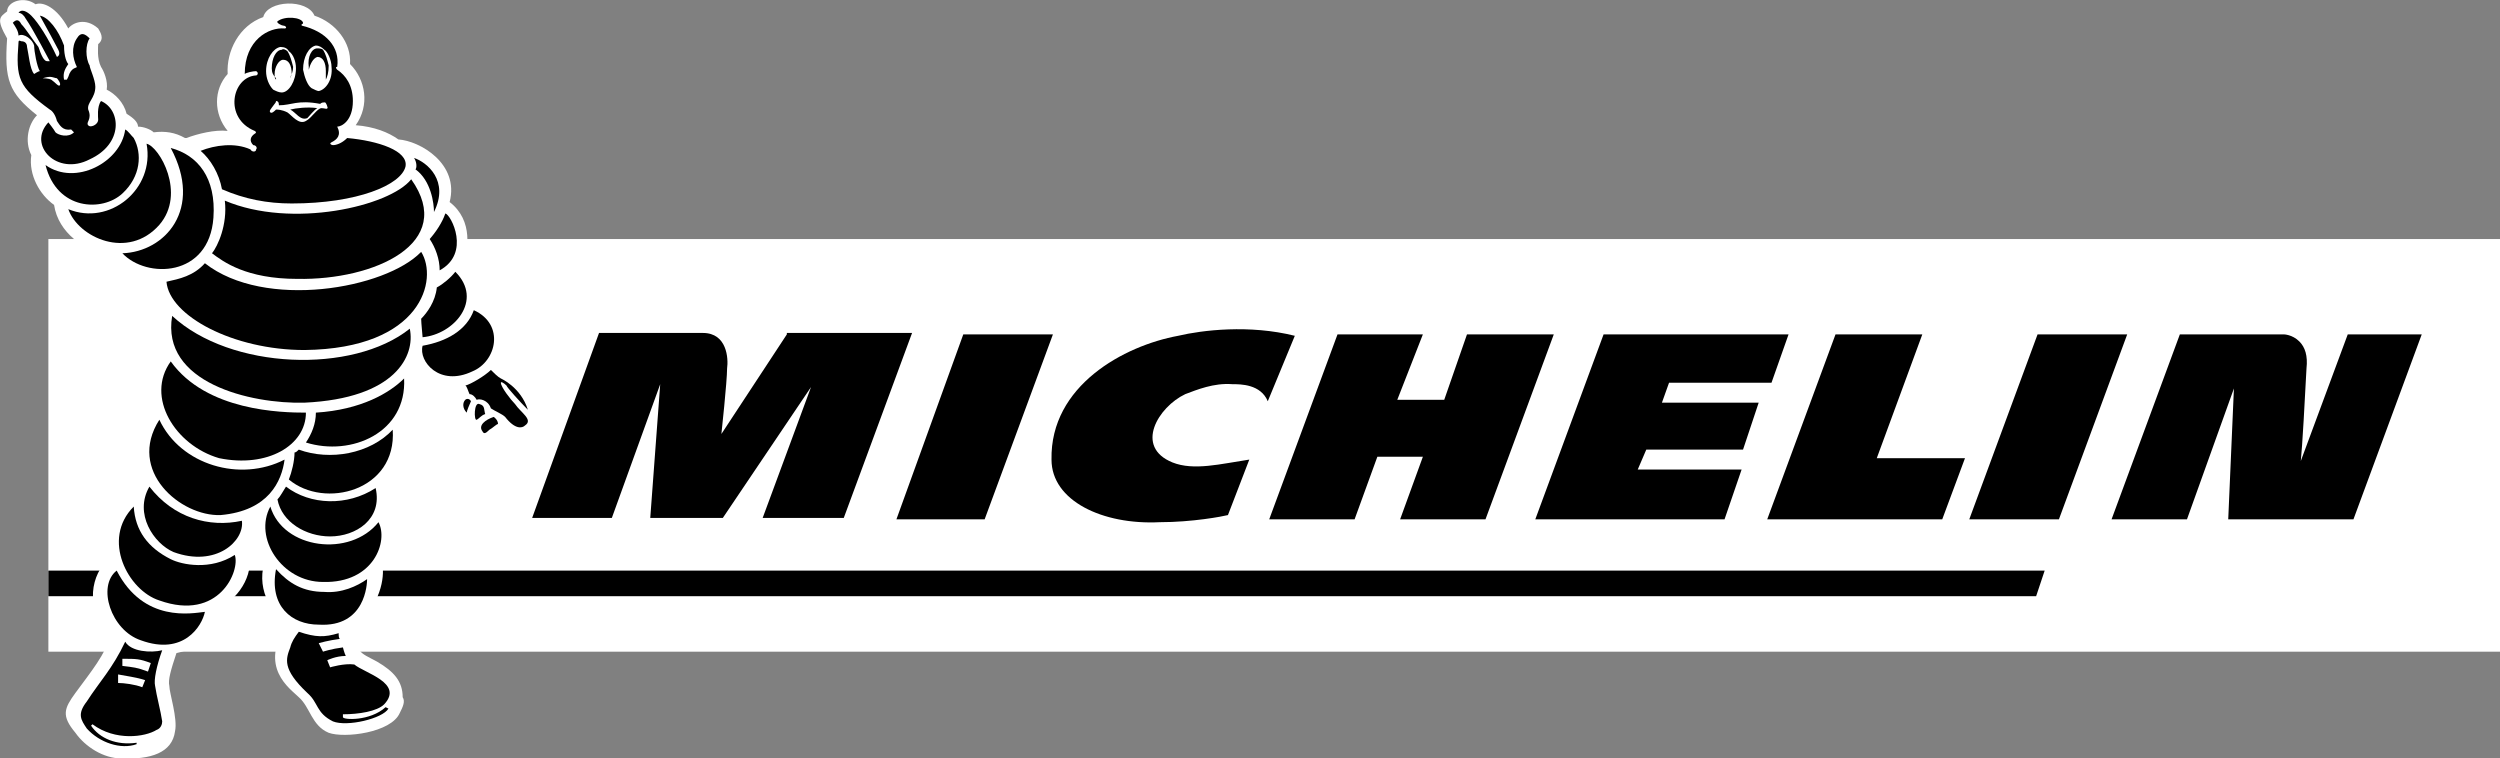
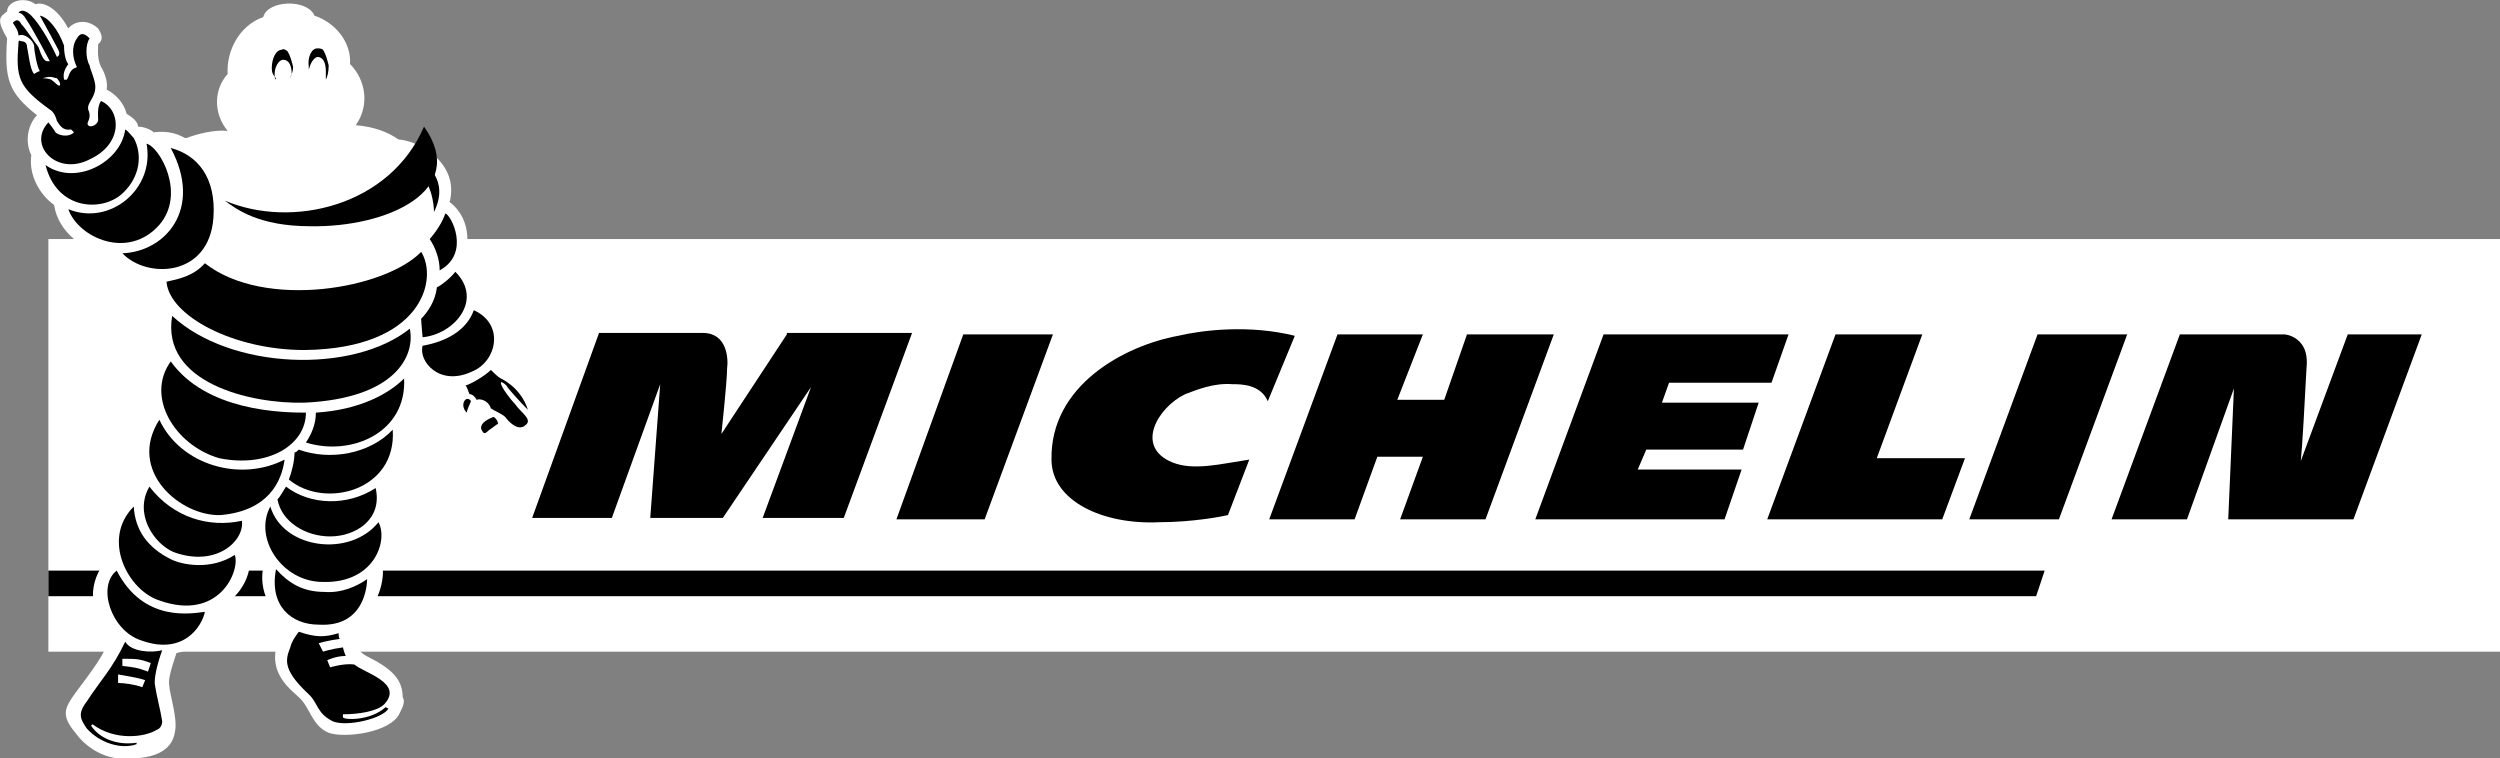
<svg xmlns="http://www.w3.org/2000/svg" version="1.1" id="Layer_1" x="0px" y="0px" viewBox="0 0 175.7 53.3" enable-background="new 0 0 175.7 53.3" xml:space="preserve">
  <rect x="0" y="0" width="175.7" height="53.3" fill="#808080" stroke="none" />
  <g>
    <polygon fill-rule="evenodd" clip-rule="evenodd" fill="#FFFFFF" points="3.4,45.8 175.7,45.8 175.7,16.8 3.4,16.8 3.4,45.8  " />
    <polygon fill-rule="evenodd" clip-rule="evenodd" points="143.7,40.1 3.4,40.1 3.4,41.9 143.1,41.9 143.7,40.1  " />
    <path fill-rule="evenodd" clip-rule="evenodd" d="M55.3,23.5l-4.6,7c0,0,0.4-3.7,0.4-4.6c0.1-0.7,0-2.5-1.7-2.5c-1.6,0-7.3,0-7.3,0   l-4.7,13H43l3.4-9.4l-0.7,9.4h5.1l6.2-9.2l-3.4,9.2h5.7l4.8-13H55.3L55.3,23.5z" />
    <path fill-rule="evenodd" clip-rule="evenodd" d="M86.3,36.2c-0.4,0.1-2.5,0.5-4.8,0.5c-4,0.2-7.6-1.5-7.6-4.4   c-0.1-5.2,5.1-8,8.9-8.7c1.7-0.4,5-0.8,8.2,0l-1.9,4.6C88.6,27,87.2,27,86.6,27c-1.3-0.1-2.5,0.4-3.3,0.7c-1.9,0.9-3.6,3.7-0.9,4.8   c1.5,0.6,3.4,0.1,5.4-0.2L86.3,36.2L86.3,36.2z" />
    <polygon fill-rule="evenodd" clip-rule="evenodd" points="144.7,36.5 138.4,36.5 143.2,23.5 149.5,23.5 144.7,36.5  " />
    <polygon fill-rule="evenodd" clip-rule="evenodd" points="69.2,36.5 63,36.5 67.7,23.5 74,23.5 69.2,36.5  " />
    <polygon fill-rule="evenodd" clip-rule="evenodd" points="103.1,23.5 101.5,28.1 98.2,28.1 100,23.5 94,23.5 89.2,36.5 95.2,36.5    96.8,32.1 100,32.1 98.4,36.5 104.4,36.5 109.2,23.5 103.1,23.5  " />
    <polygon fill-rule="evenodd" clip-rule="evenodd" points="131.9,32.2 135.1,23.5 129,23.5 124.2,36.5 136.5,36.5 138.1,32.2    131.9,32.2  " />
    <path fill-rule="evenodd" clip-rule="evenodd" d="M165,23.5l-3.3,8.9c0.1-0.9,0.3-4.5,0.4-6.5c0.1-0.9-0.1-1.5-0.5-1.9   c-0.5-0.5-1.1-0.5-1.1-0.5h-7.3l-4.8,13h5.3l3.3-9.2l-0.4,9.2h8.8l4.8-13H165L165,23.5z" />
    <polygon fill-rule="evenodd" clip-rule="evenodd" points="115.1,33 115.7,31.6 122.5,31.6 123.6,28.3 116.8,28.3 117.3,26.9    124.5,26.9 125.7,23.5 112.7,23.5 107.9,36.5 121.2,36.5 122.4,33 115.1,33  " />
    <path fill-rule="evenodd" clip-rule="evenodd" fill="#FFFFFF" d="M37.9,29.5c0.4-0.6-0.1-1.8-0.9-2.6c-0.7-0.9-1.7-1.1-1.8-1.6   c1-1.9-0.1-3.6-1.6-4.3c0.1-0.9-0.3-1.8-1.1-2.5c0.4-0.8,0.8-3-0.9-4.3c0.7-2.7-2.1-4.3-3.6-4.4c-0.7-0.5-1.7-0.9-3-1   c1-1.4,0.7-3.2-0.4-4.3c0.1-1.5-1-2.9-2.5-3.4c-0.5-1.2-3.3-1.1-3.6,0.1c-1.7,0.6-2.6,2.4-2.5,4c-1,1.1-1,2.8,0,4   c-0.9-0.1-2.1,0.2-2.9,0.5l0,0h-0.1c-0.7-0.4-1.4-0.5-2.2-0.4c-0.2-0.2-0.7-0.4-1.1-0.4C9.7,8.6,9.4,8.3,8.9,8   C8.7,7.2,8.1,6.6,7.5,6.3C7.6,5.7,7.3,5,7.1,4.7C6.8,4.1,6.9,3.3,6.9,3.1C7.4,2.7,7,2.2,6.9,2C6,1.2,5.1,1.6,4.8,2   C4,0.5,3,0.1,2.5,0.3C1.7-0.3,0.5,0.1,0.5,0.8C0,1.2-0.3,1.3,0.5,2.7C0.3,5.6,0.6,6.5,2.6,8.1C2,8.7,1.7,9.9,2.2,10.9   c-0.2,1.4,0.6,2.8,1.6,3.5c0.3,2,2.2,3.2,3.5,3.4c0.9,1.3,2.1,1.9,3.3,2c0.1,0.6,0.3,1.1,0.6,1.7c-0.3,1.1-0.3,2.2,0.1,3.2   c-0.9,1-1.2,2.5-0.8,3.9c-1.1,1.2-1.4,3.2-0.7,4.9c0,0-0.3,0.4-0.4,0.9c-0.7,0.4-1.4,1.1-1.8,2.2c-0.4,0.8-0.2,1.8,0,2.7   c-1.1,1-1.8,3.4,0.2,5.3c-0.4,1.4-1.4,2.6-2.5,4.1c-0.8,1.1-1,1.6,0,2.8c0.7,1,2,1.8,3.2,1.8c2.1,0.1,3.6-0.4,3.8-1.9   c0.2-0.9-0.4-2.7-0.4-3.2c-0.1-0.4,0.1-1.1,0.5-2.3c1.9-0.4,2.9-1.8,3.1-3.2c1.4-0.8,2.5-2.5,1.9-4.3c0.3-0.3,0.4-0.5,0.5-1   c0,0.8,0.5,1.3,0.8,1.8c-0.8,2,0.3,3.9,1.5,4.6c-2.1,3.1,0.2,4.6,0.8,5.2c0.8,0.7,0.9,2,2.1,2.5c1.1,0.4,4.4,0,5-1.4   c0.2-0.4,0.4-0.8,0.2-1.1c0-1.1-0.6-1.8-1.8-2.5c-1.3-0.7-1.3-0.5-1.9-2.5c2-1,2.4-3.2,2.3-4.1c1.4-1.8,1.3-3.2,0.5-4.2   c0.3-0.8,0.2-1.4,0-2c1.2-1.1,1.8-2.6,1.3-4.3c0.7-1.1,0.9-2.2,0.6-3.5c0.6,1,1.6,1.3,2.6,1.3c0,0,0.1,0.3,0.2,0.4   c-0.4,0.6-0.2,1.3,0.6,1.8c0.1,0.4,0.3,0.5,0.4,0.7c0,0.3,0.7,1.4,1.5,0.8c0.1,0,1-0.6,1-0.6C36.3,31.1,38,30.6,37.9,29.5   L37.9,29.5z" />
    <path fill-rule="evenodd" clip-rule="evenodd" d="M29.7,23.7c2.2-0.2,4.3-2.6,2.3-4.6c-0.3,0.4-0.9,0.9-1.3,1.1   c-0.1,1-0.7,1.8-1.1,2.2C29.6,22.7,29.7,23.6,29.7,23.7L29.7,23.7z" />
    <path fill-rule="evenodd" clip-rule="evenodd" d="M33.3,21.8c-0.5,1.4-1.9,2.2-3.6,2.5c-0.3,1.1,1.2,2.9,3.5,1.8   C34.9,25.4,35.5,22.8,33.3,21.8L33.3,21.8z" />
    <path fill-rule="evenodd" clip-rule="evenodd" d="M32.7,28.1c-0.2,0.2-0.2,0.6,0.1,0.9c0-0.1,0.2-0.6,0.3-0.8   C33,28,32.8,28,32.7,28.1L32.7,28.1z" />
-     <path fill-rule="evenodd" clip-rule="evenodd" d="M34.1,29.1c-0.1-0.3,0-0.6-0.4-0.7c-0.4-0.2-0.4,1.2-0.2,1.1   C33.7,29.4,33.8,29.2,34.1,29.1L34.1,29.1z" />
    <path fill-rule="evenodd" clip-rule="evenodd" d="M34.7,29.3c-0.6,0.2-1.1,0.6-0.8,1c0.1,0.2,0.2,0.2,0.5-0.1   c0.2-0.1,0.5-0.4,0.6-0.4C35,29.5,34.7,29.3,34.7,29.3L34.7,29.3z" />
    <path fill-rule="evenodd" clip-rule="evenodd" d="M35.2,26.6c-0.2-0.1-0.5-0.4-0.7-0.6c-0.4,0.4-1.4,1-1.8,1.1   c0.1,0,0.2,0.4,0.3,0.6c0.2,0,0.4,0.2,0.5,0.4c0.2-0.1,0.8,0,1,0.6c0.3,0.2,0.8,0.4,1,0.6c0.7,0.9,1.2,0.8,1.4,0.6   c0.6-0.4-0.3-0.9-0.7-1.5c-0.3-0.3-1-1.2-1-1.5c0-0.1,0.2,0,0.4,0.2c0,0.1,1,1.2,1.5,1.7C36.6,27.2,35.2,26.6,35.2,26.6L35.2,26.6z   " />
    <path fill-rule="evenodd" clip-rule="evenodd" d="M21.4,24.6c8.3-0.1,9.4-5,8.2-6.9c-2.5,2.6-11,4.1-15.2,0.8   c-0.8,0.9-1.8,1.1-2.7,1.3C11.9,22.2,16.4,24.6,21.4,24.6L21.4,24.6z" />
-     <path fill-rule="evenodd" clip-rule="evenodd" d="M15.8,14.1c0.2,1.7-0.5,3.2-0.9,3.7c0.8,0.6,2.4,1.8,6,1.8c5.4,0.1,11.2-2.5,8-7   C27.4,14.5,20.5,16.1,15.8,14.1L15.8,14.1z" />
+     <path fill-rule="evenodd" clip-rule="evenodd" d="M15.8,14.1c0.8,0.6,2.4,1.8,6,1.8c5.4,0.1,11.2-2.5,8-7   C27.4,14.5,20.5,16.1,15.8,14.1L15.8,14.1z" />
    <path fill-rule="evenodd" clip-rule="evenodd" d="M8.6,13.6c1.3-1.2,1.4-2.8,0.8-3.9C9.2,9.5,9,9.2,8.8,9.1c-0.3,2.3-3.5,4-5.6,2.5   C4,14.8,7.2,14.9,8.6,13.6L8.6,13.6z" />
    <path fill-rule="evenodd" clip-rule="evenodd" d="M11.2,15.8c1.9-2.2,0-5.5-0.9-5.7c0.6,3.2-2.6,5.8-5.5,4.6   C5.5,16.7,9,18.3,11.2,15.8L11.2,15.8z" />
    <path fill-rule="evenodd" clip-rule="evenodd" d="M8.6,17.8c1.7,1.8,6.1,1.7,6.4-2.5c0.2-2.8-1.1-4.4-3-4.9   C14.3,14.7,11.6,17.7,8.6,17.8L8.6,17.8z" />
    <path fill-rule="evenodd" clip-rule="evenodd" d="M12.1,22.2c-0.8,4.7,5.5,6.2,9.3,6.1c6.4-0.3,7.8-3.3,7.4-5.2   C24.8,26.3,16.2,26,12.1,22.2L12.1,22.2z" />
    <path fill-rule="evenodd" clip-rule="evenodd" d="M15.4,32.2c3.4,0.7,6.1-0.9,6.1-3.2c-1.7,0-7-0.1-9.5-3.6   C10.2,27.9,12.3,31.3,15.4,32.2L15.4,32.2z" />
    <path fill-rule="evenodd" clip-rule="evenodd" d="M20,32.3c-3.1,1.6-7.3,0.4-8.8-2.8c-2.3,3.6,1.5,6.8,4.3,6.7   C18.9,35.9,19.8,33.8,20,32.3L20,32.3z" />
    <path fill-rule="evenodd" clip-rule="evenodd" d="M10.5,34.2c-1.1,1.9,0.3,4,1.7,4.6c3,1.1,5-0.8,4.8-2.2   C14.7,37.1,12.2,36.4,10.5,34.2L10.5,34.2z" />
    <path fill-rule="evenodd" clip-rule="evenodd" d="M8.2,40.1c-1.4,1.1-0.4,4.2,1.7,4.9c3,1.1,4.3-1,4.5-2   C13.5,43.1,10.1,43.8,8.2,40.1L8.2,40.1z" />
    <path fill-rule="evenodd" clip-rule="evenodd" d="M12,39.3c-1.6-0.8-2.5-2-2.6-3.7c-2.3,2.3-0.4,5.9,1.8,6.6   c4.2,1.5,5.7-2.1,5.3-3.2C14.8,40.1,12.8,39.7,12,39.3L12,39.3z" />
    <path fill-rule="evenodd" clip-rule="evenodd" d="M27.1,49.7l0.2,0.1c-0.4,0.7-2.9,1.3-3.9,0.9c-1.2-0.6-1-1.3-1.8-2   c-1.8-1.7-1.5-2.4-1.2-3.2c0.1-0.4,0.3-0.7,0.6-1.1c1.2,0.4,1.8,0.4,2.8,0.1c0,0.1,0,0.4,0.1,0.4c-0.8,0.1-1.5,0.3-1.5,0.3l0.3,0.6   c0,0,0.6-0.2,1.4-0.3c0,0,0.1,0.4,0.2,0.6c-0.7,0-1.3,0.3-1.3,0.3l0.2,0.5c0,0,1-0.3,1.7-0.2c0.7,0.6,3.5,1.3,2.1,2.8   c-0.5,0.5-1.8,0.7-2.9,0.7v0.2C24.1,50.6,26,50.7,27.1,49.7L27.1,49.7z" />
    <path fill-rule="evenodd" clip-rule="evenodd" d="M25.8,40.7c-0.7,0.5-1.8,1-3,0.9c-1.5,0-2.5-0.6-3.4-1.6c-0.5,2.6,1.1,3.9,3,3.9   C25.7,44.1,25.8,41,25.8,40.7L25.8,40.7z" />
    <path fill-rule="evenodd" clip-rule="evenodd" d="M22.7,40.9c3.6,0.1,4.6-2.9,3.9-4.2c-2,2.5-6.7,1.9-7.6-1.1   C17.8,37.8,19.8,40.9,22.7,40.9L22.7,40.9z" />
    <path fill-rule="evenodd" clip-rule="evenodd" d="M23.2,37.7c1.8,0,3.7-1.2,3.2-3.4c-2,1.3-4.6,1.2-6.3-0.1   c-0.2,0.3-0.4,0.7-0.6,0.9C19.8,36.7,21.5,37.7,23.2,37.7L23.2,37.7z" />
    <path fill-rule="evenodd" clip-rule="evenodd" d="M21,31.6c-0.1,0.1-0.2,0.2-0.3,0.2c0,0.6-0.2,1.4-0.4,1.9   c2.5,2.1,7.6,0.8,7.3-3.5C26,31.9,23.2,32.4,21,31.6L21,31.6z" />
    <path fill-rule="evenodd" clip-rule="evenodd" d="M22.2,29c0,0.8-0.3,1.5-0.7,2.1c3.2,1,7.1-0.7,6.9-4.5   C27.4,27.6,25.4,28.8,22.2,29L22.2,29z" />
    <path fill-rule="evenodd" clip-rule="evenodd" d="M6.3,11.2c2.4-1.1,2.2-3.5,0.8-4.1C6.8,7.5,6.9,8.3,6.9,8.4   c0,0.4-0.6,0.6-0.7,0.4C6,8.6,6.5,8.4,6.2,7.7C6.1,7.2,6.7,6.9,6.7,6.1c0-0.5-0.4-1.3-0.4-1.5C6,4.1,6,3.1,6.3,2.7   c-0.3-0.3-0.6-0.5-0.9,0c-0.4,0.6-0.3,1.4,0,2c0,0.1-0.4,0-0.6,0.7L4.7,5.6H4.5C4.4,5.1,4.6,4.8,4.8,4.5C4.7,4.4,4.5,4,4.5,3.2   c-0.4-1.1-1.1-2-1.7-2.1c0.4,0.7,1.2,2.2,1.3,2.4C4.3,3.9,4,4,4,4C3.4,2.7,2.7,1.6,2.2,1.1C1.9,0.8,1.5,0.6,1.3,0.9   c0.2,0,0.4,0.2,0.5,0.4c0.5,0.7,1.7,3,1.7,3S3.4,4.3,3.3,4.3c-0.2,0-0.4-0.4-0.6-1C2.3,2.8,1.8,2,1.5,1.7C1.3,1.3,1.1,1.4,0.9,1.6   c0.2,0.3,0.4,0.6,0.4,0.9c0.4-0.2,1,0.3,1.1,0.7c0,0.4,0.2,1.5,0.4,1.8C2.7,5,2.4,5.2,2.4,5.2C2.1,4.9,2,3.7,1.9,3.3   c0-0.2-0.1-0.4-0.4-0.4C1.3,2.8,1.3,2.9,1.3,3c-0.2,2.5,0,3.1,2.2,4.7c0.2,0.1,0.4,0.4,0.5,0.8c0.2,0.3,0.4,0.7,1,0.6l0.2,0.2   c-0.4,0.4-1.1,0.2-1.3,0C3.8,9.1,3.4,8.6,3.4,8.6C1.9,10.2,4,12.4,6.3,11.2L6.3,11.2z" />
    <path fill-rule="evenodd" clip-rule="evenodd" d="M8.8,45.1c-0.9,1.9-1.8,2.8-2.7,4.2c-0.7,0.9-0.4,1.3,0,1.9   c0.9,1,2.4,1.5,3.5,1.1v-0.1C8.2,52.4,7,51.9,6.4,51l0.1-0.1c1.6,1.2,3.7,0.9,4.5,0.4c0.3-0.1,0.4-0.4,0.4-0.6   c-0.1-0.7-0.4-1.8-0.5-2.5c-0.1-0.4,0.1-1.4,0.5-2.5C10.6,45.9,9.2,45.8,8.8,45.1L8.8,45.1z" />
    <path fill-rule="evenodd" clip-rule="evenodd" d="M29.2,11.9c1.1,0.8,1.3,2.4,1.3,3c1.1-2.2-0.5-3.5-1.4-3.8   C29.3,11.4,29.3,11.8,29.2,11.9L29.2,11.9z" />
    <path fill-rule="evenodd" clip-rule="evenodd" d="M30.9,19c2.2-1.2,0.8-3.9,0.4-4c-0.1,0.3-0.4,1-1.1,1.8   C30.6,17.4,30.9,18.2,30.9,19L30.9,19z" />
-     <path fill-rule="evenodd" clip-rule="evenodd" d="M15.6,13.3c1.6,0.7,3.2,1,4.9,1c4.6,0,7.7-1.3,8-2.6c0.2-1.1-1.9-1.8-4.1-2   c-0.4,0.4-0.8,0.5-1,0.5c-0.1,0-0.3-0.1-0.1-0.2c0.4-0.2,0.7-0.5,0.4-1.1c0.3,0,1.1-0.4,1.1-1.8c0-1.1-0.5-1.8-1.1-2.2   c0,0-0.2-0.2,0-0.2c0.2-1.4-0.8-2.5-2.5-2.9V1.7c0.1,0,0.1-0.1,0.1-0.1c-0.1-0.4-1.3-0.5-1.8-0.1c-0.1,0.1,0.3,0.3,0.4,0.3   C20.1,1.8,20.2,2,20,2c-1.1-0.1-2.8,0.8-2.8,3.2C17.3,5.1,17.8,5,18,5c0.2,0.1,0.1,0.3,0,0.3c-1.7,0.1-2.3,3-0.1,3.9   c0,0,0.2,0.1,0,0.2c-0.3,0.2-0.4,0.5-0.1,0.8c0.2,0,0.3,0.2,0.2,0.3c0,0.2-0.3,0.2-0.4,0c-1.1-0.5-2.5-0.3-3.5,0.1   C14.8,11.2,15.4,12.2,15.6,13.3L15.6,13.3z" />
    <path fill-rule="evenodd" clip-rule="evenodd" fill="#FFFFFF" d="M4.2,6C4.1,6.1,3.9,5.8,3.6,5.6C3.4,5.5,3,5.5,3,5.5   c0,0,0.3-0.1,0.5-0.1c0.2,0,0.4,0.1,0.5,0.1C4.1,5.6,4.3,5.9,4.2,6L4.2,6z" />
    <path fill-rule="evenodd" clip-rule="evenodd" fill="#FFFFFF" d="M10,48.3C9.5,48.1,8.7,48,8.3,48v-0.6c0.5,0.1,1.3,0.2,1.9,0.4   L10,48.3L10,48.3z" />
    <path fill-rule="evenodd" clip-rule="evenodd" fill="#FFFFFF" d="M10.4,47.2c-0.8-0.3-1-0.3-1.8-0.4v-0.5c1,0,1.2,0,2,0.3   L10.4,47.2L10.4,47.2z" />
    <path fill-rule="evenodd" clip-rule="evenodd" fill="#FFFFFF" d="M22.8,7.2c-0.1,0-0.2,0-0.3,0.1c-1.6-0.3-2,0.1-2.9,0.1   c0-0.1,0-0.3-0.2-0.3c0,0.1-0.1,0.2-0.1,0.2c-0.3,0.4-0.4,0.5-0.3,0.6c0.1,0.1,0.3-0.1,0.4-0.2c0.1,0,0.4,0,0.8,0.2   c0.3,0.2,0.8,0.9,1.3,0.6c0.4-0.2,0.8-0.9,1.1-0.9c0.2,0,0.4,0.1,0.4,0C23.1,7.7,22.9,7.1,22.8,7.2L22.8,7.2z M21.6,8.3   c-0.5,0.2-0.8-0.4-1.2-0.6c0.4-0.1,1.2-0.2,1.9-0.1C22.1,7.7,21.7,8.2,21.6,8.3L21.6,8.3z" />
    <path fill-rule="evenodd" clip-rule="evenodd" fill="#FFFFFF" d="M22.2,3.2c-0.5,0.1-0.9,0.8-0.9,1.7c0.1,0.5,0.3,1.1,0.6,1.3   c0.2,0.1,0.4,0.2,0.5,0.2c0.5-0.1,1-0.8,0.9-1.7c0-0.5-0.3-1.1-0.5-1.2C22.6,3.3,22.4,3.2,22.2,3.2L22.2,3.2z" />
    <path fill-rule="evenodd" clip-rule="evenodd" d="M22.9,5.6L22.9,5.6L22.9,5.6c0.1-0.2,0.2-0.5,0.2-1c-0.1-0.4-0.2-0.8-0.4-1.1   c-0.1-0.1-0.3-0.1-0.4-0.1c-0.4,0-0.7,0.6-0.6,1.3c0,0.1,0,0.1,0,0.2l0,0l0,0c0.1-0.4,0.3-0.8,0.6-0.9c0.4,0,0.6,0.4,0.6,1   C22.9,5.3,22.9,5.5,22.9,5.6L22.9,5.6z" />
    <path fill-rule="evenodd" clip-rule="evenodd" fill="#FFFFFF" d="M19.7,3.3c-0.5,0.1-1,0.8-1,1.7c0,0.5,0.2,1,0.5,1.3   c0.2,0.1,0.4,0.2,0.6,0.2c0.5,0,1-0.8,1-1.7c0-0.5-0.2-1-0.5-1.2C20.2,3.4,20,3.3,19.7,3.3L19.7,3.3z" />
    <path fill-rule="evenodd" clip-rule="evenodd" d="M20.4,5.5L20.4,5.5L20.4,5.5c0.1-0.3,0.2-0.5,0.2-0.8c-0.1-0.4-0.2-0.8-0.4-1.1   c-0.1-0.1-0.3-0.2-0.4-0.1c-0.4,0-0.7,0.6-0.7,1.3c0,0.3,0.1,0.5,0.3,0.7c0,0.1,0,0.1,0,0.1V5.6c-0.1-0.1-0.1-0.2-0.1-0.4   c0-0.5,0.3-1,0.6-1c0.4,0,0.6,0.4,0.6,1C20.4,5.4,20.4,5.5,20.4,5.5L20.4,5.5z" />
  </g>
</svg>